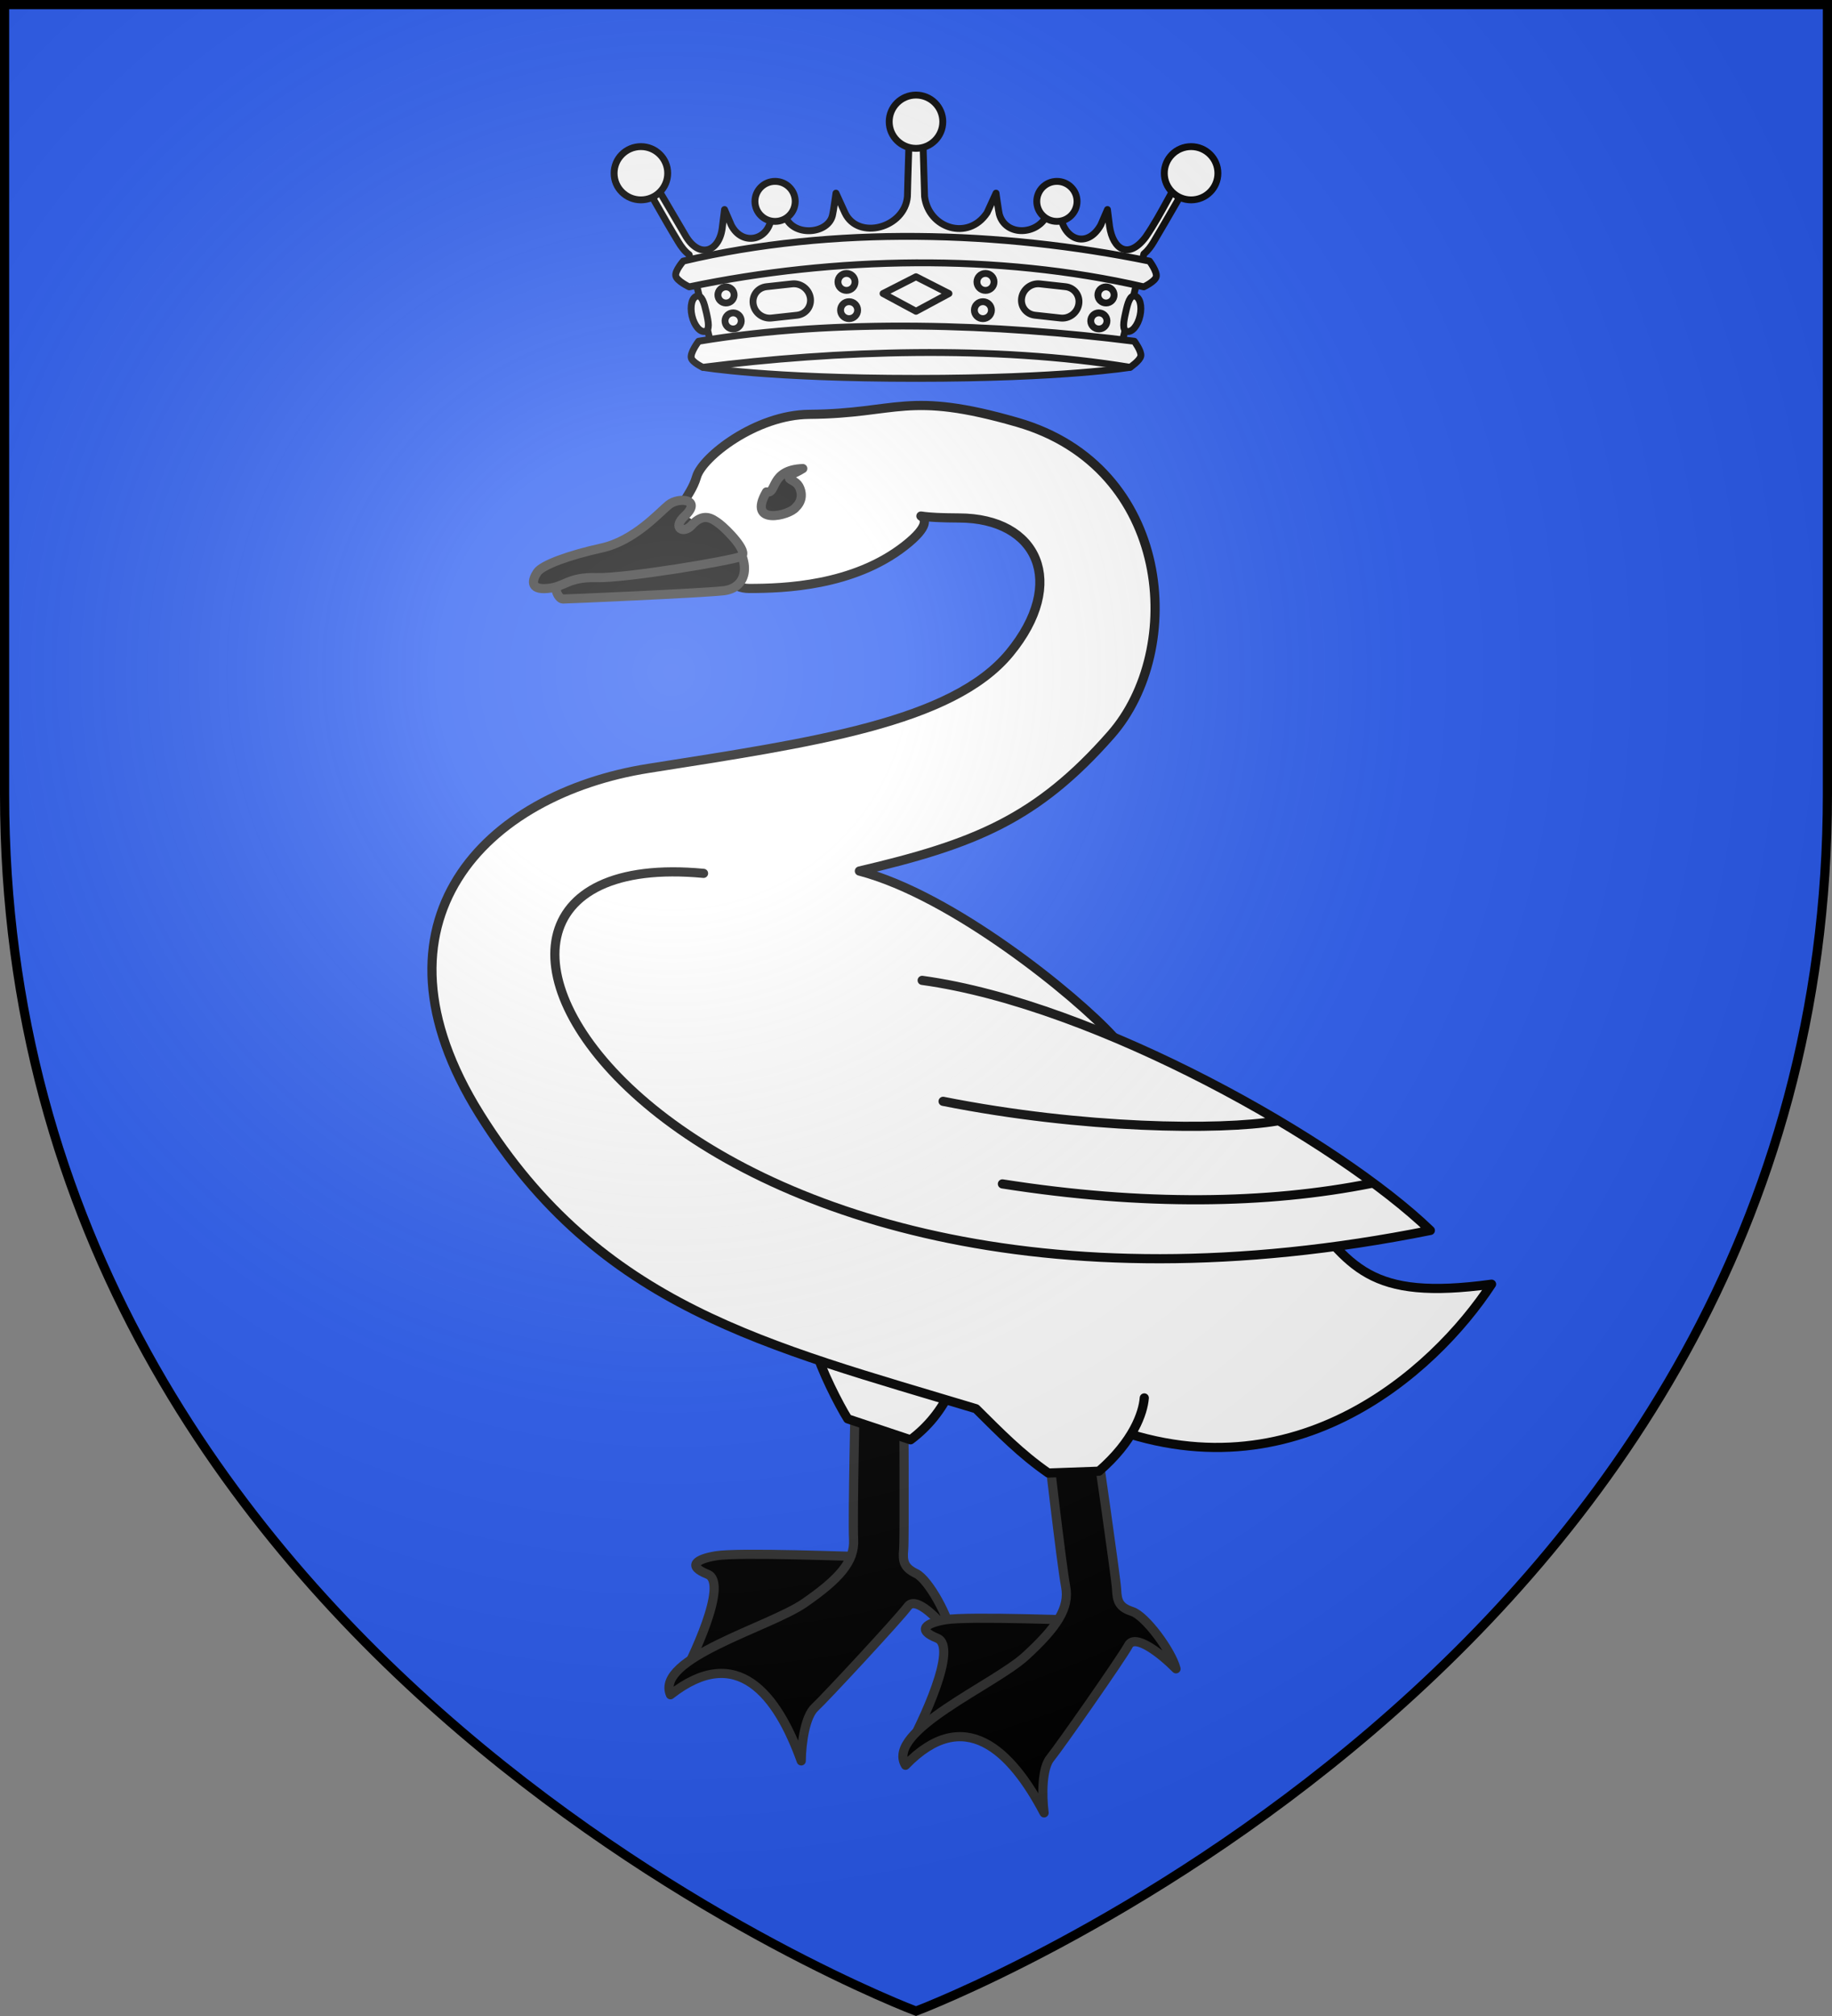
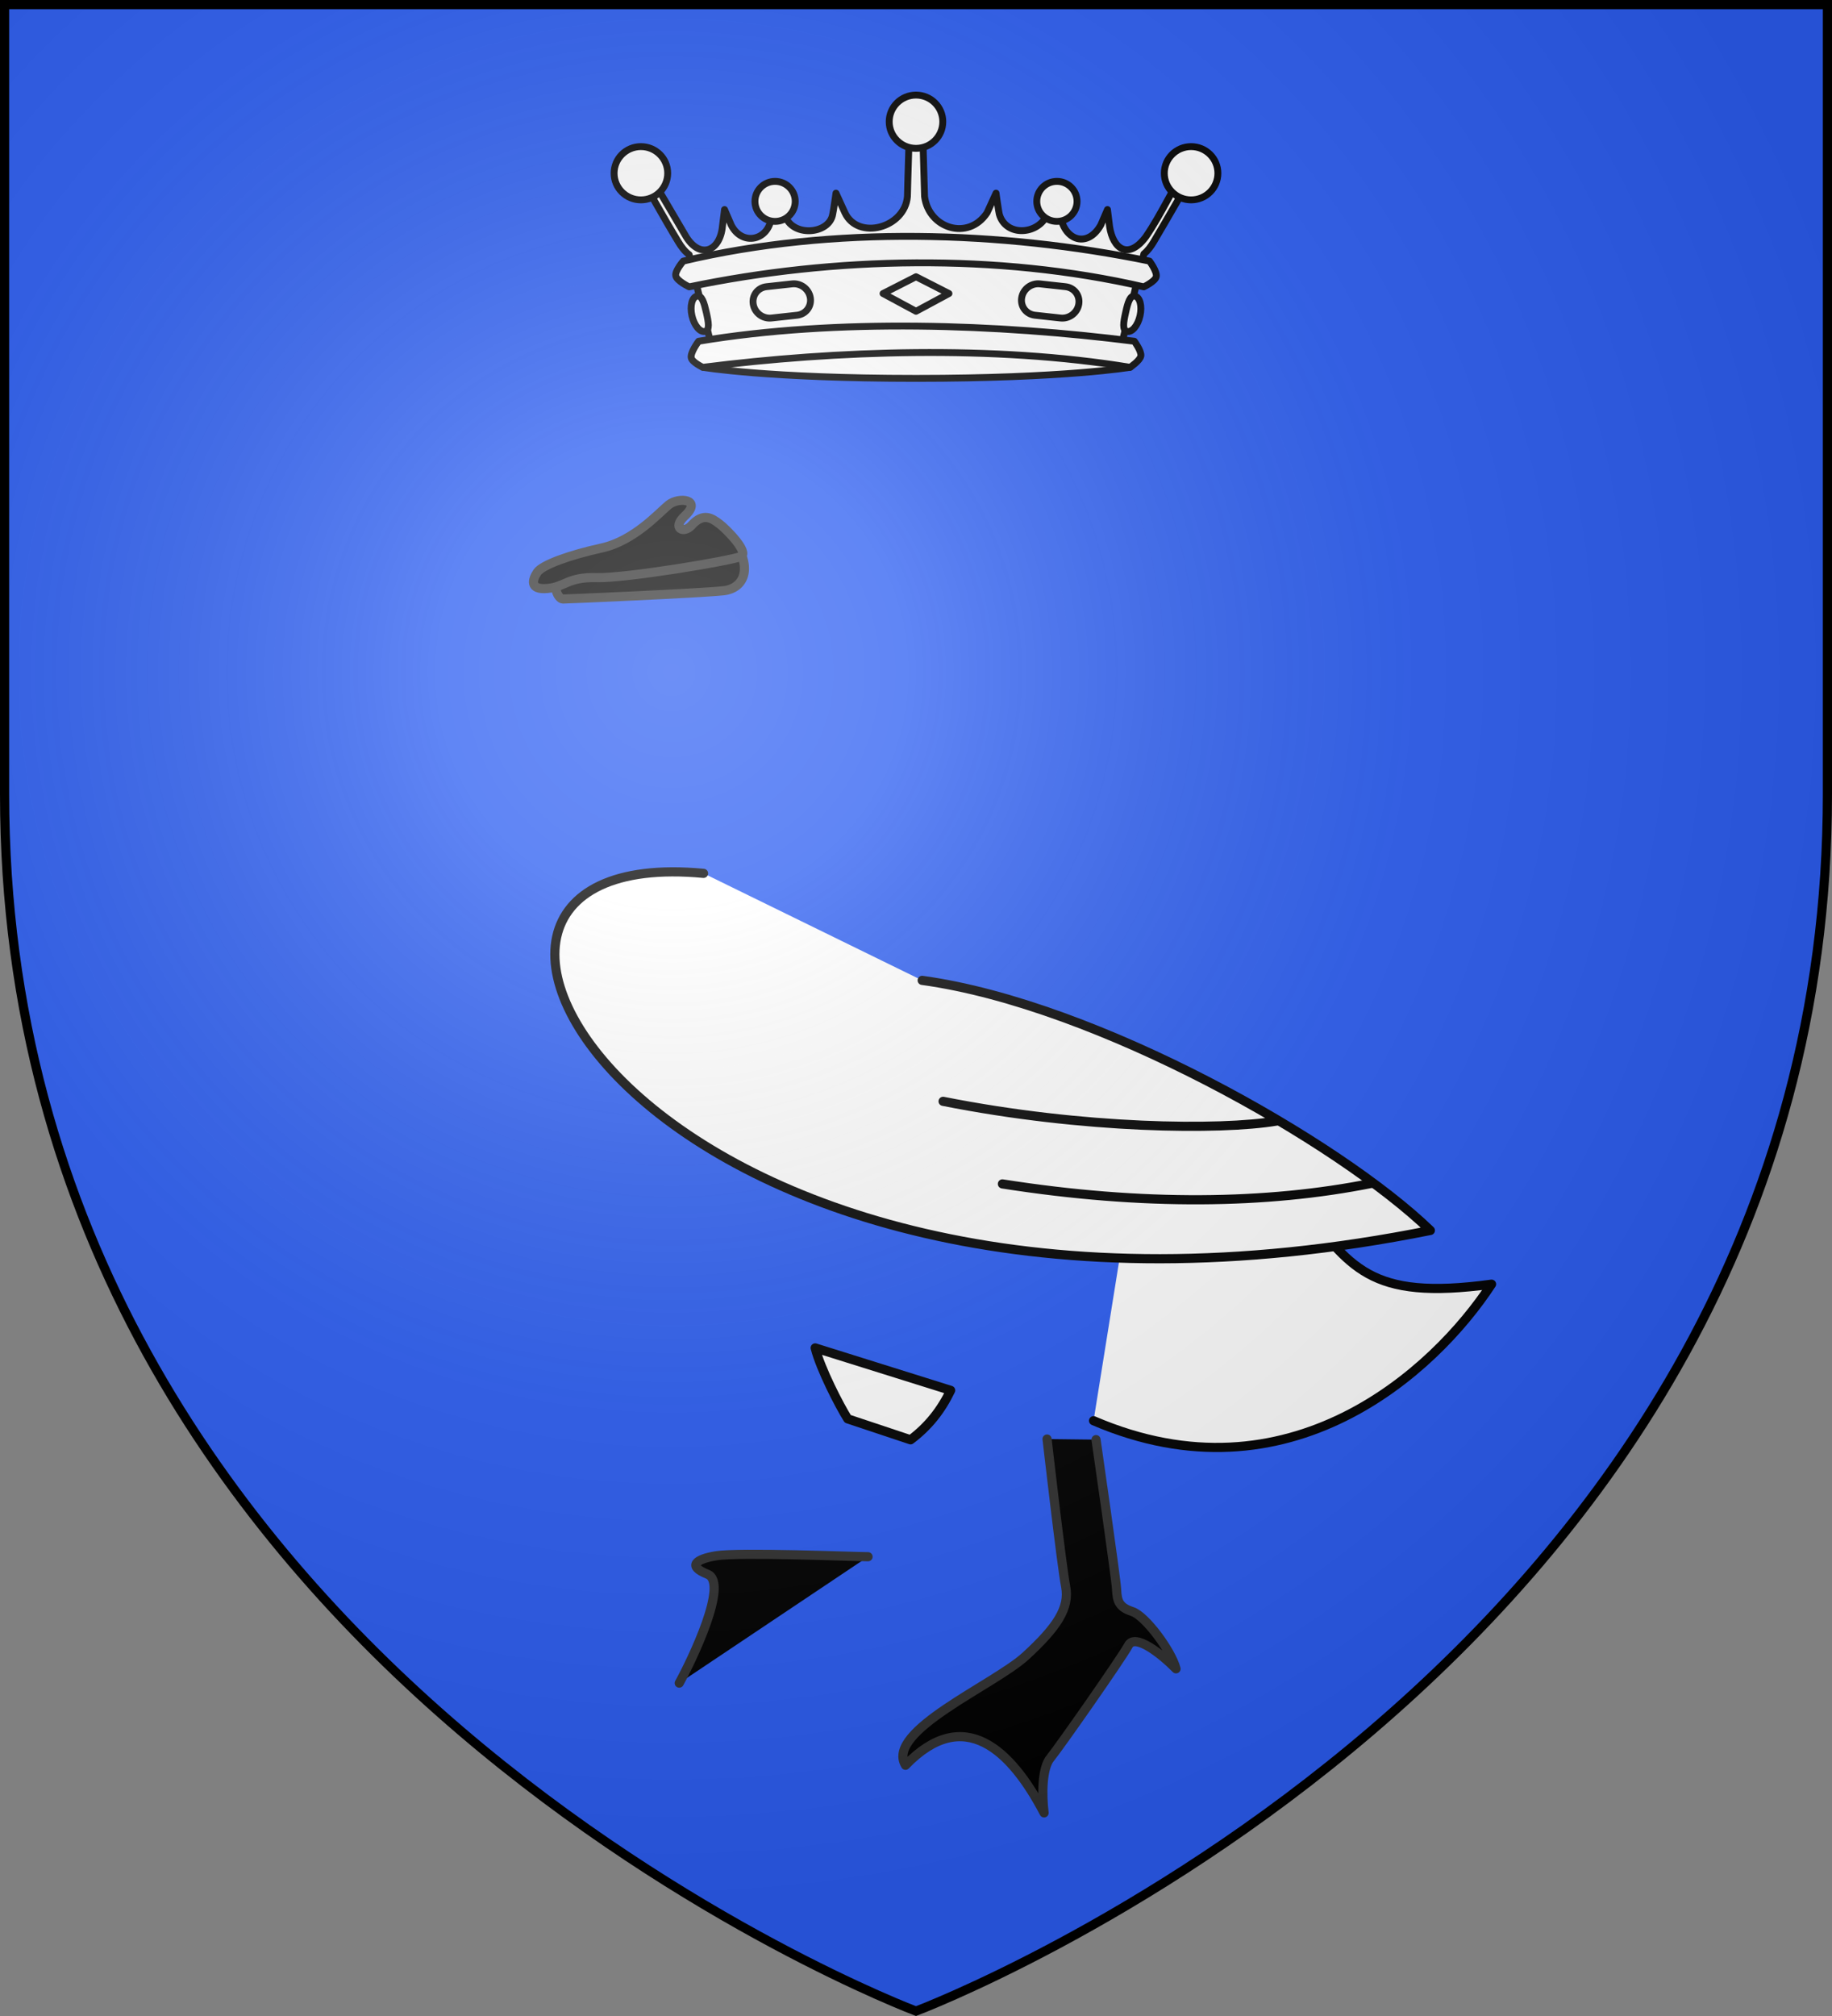
<svg xmlns="http://www.w3.org/2000/svg" height="660" viewBox="-300 -300 600 660" width="600">
  <rect x="-300" y="-300" width="600" height="660" fill="#808080" stroke="none" />
  <radialGradient id="a" cx="-80" cy="-80" gradientTransform="matrix(1 0 0 1 0 .05)" gradientUnits="userSpaceOnUse" r="405">
    <stop offset="0" stop-color="#fff" stop-opacity=".31" />
    <stop offset=".19" stop-color="#fff" stop-opacity=".25" />
    <stop offset=".6" stop-color="#6b6b6b" stop-opacity=".125" />
    <stop offset="1" stop-opacity=".125" />
  </radialGradient>
  <path d="m-298.5-298.5h597v258.543c0 286.248-298.5 398.457-298.5 398.457s-298.5-112.209-298.5-398.457z" fill="#2b5df2" />
  <g stroke-linecap="round" stroke-linejoin="round" transform="translate(0 10)">
    <g stroke-width="3">
      <path d="m-77.545 241.016c4.19-7.616 16.314-32.818 9.295-35.628-6.855-2.744-3.738-4.972 2.726-6.049 7.606-1.267 45.24.302 49.818.302" fill-rule="evenodd" stroke="#313131" />
-       <path d="m-3.992 147.771s.275 46.204-.045 49.464c-.391 3.977.106 5.977 4.073 7.902 4.13 2.004 10.958 14.576 11.647 20.544-4.075-5.454-11.702-13.438-14.39-9.732-2.688 3.706-27.288 30.204-30.398 33.036-3.11 2.832-4.403 11.359-4.483 17.498-7.868-21.84-21.091-38.711-42.826-21.654-5.17-11.969 32.426-22.113 43.847-30.006 11.536-7.972 16.503-13.665 16.129-20.784-.375-7.119.589-48.653.589-48.653" fill-rule="evenodd" stroke="#313131" />
      <path d="m-33.018 131.28c1.714 6.854 7.989 19.004 10.664 23.227l20.567 6.854c5.843-4.375 10.033-9.706 13.14-16.183z" fill="#fff" fill-rule="evenodd" stroke="#000" />
      <path d="m58.152 155.114c63.827 27.464 111.496-15.886 130.348-44.696-40.481 5.535-46.142-5.744-63.019-26.656l-58.037 13.398" fill="#fff" fill-rule="evenodd" stroke="#000" />
-       <path d="m-2.345 261.95c4.19-7.616 16.314-32.818 9.295-35.628-6.855-2.744-3.738-4.972 2.726-6.049 7.606-1.267 45.24.302 49.818.302" fill-rule="evenodd" stroke="#313131" />
      <path d="m58.96 161.307s6.604 45.731 6.733 49.004c.158 3.993.924 5.906 5.117 7.27 4.365 1.42 12.852 12.938 14.352 18.755-4.784-4.844-13.433-11.708-15.587-7.67-2.155 4.039-22.892 33.656-25.585 36.887-2.693 3.231-2.805 11.855-2.043 17.947-10.786-20.557-26.197-35.457-45.389-15.584-6.761-11.148 29.09-26.346 39.322-35.728 10.335-9.477 14.475-15.797 13.129-22.797-1.347-7.001-6.083-48.275-6.083-48.275" fill-rule="evenodd" stroke="#313131" />
-       <path d="m64.483 29.232c-12.207-13.327-52.443-46.083-83.029-54.07 37.551-8.795 58.094-16.971 82.417-44.655 24.457-27.835 20.101-87.579-30.639-102.239-36.297-10.487-39.007-2.844-68.164-2.62-17.563.135-35.111 14.043-36.93 20.431-2.045 7.181-8.76 11.387-3.347 14.601 8.981 5.334 9.166 21.973 20.592 21.973 11.426 0 34.066-.781 50.897-13.931 16.963-13.253-7.908-9.211 17.862-9.146 25.768.065 35.474 21.221 16.508 44.222-18.833 22.841-64.768 29.32-118.233 37.754-53.424 8.428-94.793 50.014-55.255 113.278 39.461 63.143 94.004 75.684 162.489 96.362 7.983 7.916 14.619 14.754 23.679 21.054l16.581-.604c11.249-9.742 14.473-19.039 14.854-23.989" fill="#fff" fill-rule="evenodd" stroke="#000" />
      <path d="m-69.582-24.077c-116.926-11.043-17.726 168.24 238.041 116.899-29.882-28.876-109.055-73.998-166.439-81.867" fill="#fff" fill-rule="evenodd" stroke="#000" />
      <path d="m149.226 77.4c-34.278 6.854-74.84 7.425-120.925.19m89.694-20.562c-18.282 3.046-63.033 2.665-109.118-6.473" fill="none" stroke="#000" />
    </g>
-     <path d="m-39.345-143.936c2.445-2.348 1.941-5.221.979-6.901-.962-1.68-3.059-2.055-3.113-2.617-.13-1.357 1.175-1.131 4.405-3.149-10.909.405-8.368 8.442-11.894 7.646-6.521 11.207 7.581 7.79 9.623 5.021z" fill-rule="evenodd" stroke="#313131" stroke-width="2.987" />
    <path d="m-60.368-133.819c6.902 8.703 4.774 16.424-2.766 17.232-7.541.808-50.9 2.693-52.516 2.693-1.616 0-3.981-4.988-.269-5.924" fill-rule="evenodd" stroke="#313131" stroke-width="2.987" />
    <path d="m-81.001-144.728c-3.206 2.599-11.292 11.795-21.991 14.14-10.518 2.305-19.437 5.529-21.053 7.952-1.616 2.423-2.601 5.826 3.324 5.287 5.925-.539 6.687-3.816 16.113-3.546 9.426.269 44.608-5.608 47.301-6.954 2.693-1.346-4.743-8.912-7.154-10.705-2.324-1.727-5.139-3.81-9.078.566-2.583 2.869-6.459.874-2.247-3.041 5.983-5.562-1.918-6.372-5.215-3.699z" fill-rule="evenodd" stroke="#313131" stroke-width="2.987" />
  </g>
  <g fill="#fff" stroke="#000" stroke-linecap="round" stroke-linejoin="round" stroke-width="2.25" transform="matrix(1 0 0 1 0 1.374)">
    <path d="m-69.822-181.123s5.299-7.972 69.822-7.988c64.523-.016 70.133 7.988 70.133 7.988s-21.5 3.623-70.133 3.623c-48.633 0-69.822-3.623-69.822-3.623z" />
    <g fill-rule="evenodd">
      <path d="m-.001-268.541-1.867.259s-.947 29.615-.944 31.257c-.853 10.278-16.166 14.441-20.463 5.31l-2.937-6.423s-.845 6.038-1.069 6.866c-1.084 6.793-13.6 7.635-15.671.175-.952-1.592-1.586-3.307-2.281-5.045l-2.041.407c.414 1.826.118 3.957-.102 5.257-.652 7.856-9.54 9.886-13.141 2.779l-2.192-5.072-.687 5.506c-.758 8.059-7.188 10.824-11.825 3.491-4.814-8.191-9.667-16.511-14.632-24.704l-2.969.629c5.181 8.442 9.925 17.388 15.031 25.738.865 1.443 1.974 2.977 3.496 4.118l7.454 30.522s7.221-.325 20.617-1.409c13.396-1.084 27.747-1.653 35.068-1.653h22.316c7.091 0 21.782.569 35.069 1.653 13.288 1.084 20.828 1.409 20.828 1.409l7.571-30.776c1.353-1.109 2.359-2.528 3.16-3.864 5.002-8.434 9.931-17.187 15.029-25.738l-2.969-.629c-5.414 7.88-9.228 16.872-14.632 24.704-5.629 7.449-10.688 4.072-11.825-3.491l-.687-5.506-2.192 5.072c-4.323 7.652-11.804 5.038-13.141-2.779-.45-1.847-.349-3.332-.102-5.257l-2.04-.407c-.629 1.713-1.462 3.589-2.283 5.045-3.05 6.76-13.628 7.251-15.671-.175-.223-.829-1.068-6.866-1.068-6.866l-2.937 6.423c-6.19 9.317-19.128 5.129-20.463-5.31-.004-1.642-.945-31.257-.945-31.257z" />
      <path d="m-71.197-189.655s-2.819 3.711-2.408 5.461c.341 1.452 3.782 3.072 3.782 3.072 43.739-5.531 95.342-7.334 139.955 0 0 0 3.249-2.183 3.506-3.721.262-1.565-2.131-4.811-2.131-4.811-44.614-5.647-97.344-7.57-142.705 0zm-5.019-26.238s-2.785 3.208-2.464 4.807c.344 1.71 4.396 3.622 4.396 3.622 47.441-9.885 100.782-11.086 148.881 0 0 0 3.708-1.758 4.081-3.325.387-1.629-2.208-5.104-2.208-5.104-48.513-9.936-103.62-11.633-152.687 0z" />
      <path d="m68.654-199.044c-.712 3.19-1.16 5.808.472 6.17 1.631.361 3.534-1.935 4.246-5.125.712-3.19-.034-6.073-1.665-6.434-1.631-.361-2.34 2.199-3.052 5.389zm-137.314-.009c.727 3.187 1.186 5.803-.444 6.172-1.63.369-3.542-1.919-4.269-5.106-.727-3.187.006-6.073 1.636-6.441 1.63-.369 2.35 2.189 3.077 5.376z" />
    </g>
-     <path d="m-57.273-196.775c.256 1.435-.707 2.808-2.152 3.065-1.444.257-2.823-.697-3.079-2.133-.256-1.435.707-2.808 2.152-3.065 1.444-.257 2.823.697 3.079 2.133zm-2.335-8.506c.256 1.435-.707 2.808-2.152 3.065-1.444.257-2.823-.697-3.079-2.133-.256-1.435.707-2.808 2.152-3.065 1.444-.257 2.823.697 3.079 2.133zm116.88 8.506c-.256 1.435.707 2.808 2.152 3.065 1.444.257 2.823-.697 3.079-2.133.256-1.435-.707-2.808-2.152-3.065-1.444-.257-2.823.697-3.079 2.133zm2.335-8.506c-.256 1.435.707 2.808 2.152 3.065 1.444.257 2.823-.697 3.079-2.133s-.707-2.808-2.152-3.065c-1.444-.257-2.823.697-3.079 2.133zm-40.491 5.449c0 1.535 1.252 2.779 2.797 2.779 1.545 0 2.797-1.244 2.797-2.779s-1.252-2.779-2.797-2.779c-1.545 0-2.797 1.244-2.797 2.779zm.847-9.246c0 1.535 1.252 2.779 2.797 2.779 1.545 0 2.797-1.244 2.797-2.779 0-1.535-1.252-2.779-2.797-2.779-1.545-0-2.797 1.244-2.797 2.779zm-39.082 9.246c-0 1.535-1.252 2.779-2.797 2.779-1.545 0-2.797-1.244-2.797-2.779s1.252-2.779 2.797-2.779c1.545 0 2.797 1.244 2.797 2.779zm-.847-9.246c0 1.535-1.252 2.779-2.797 2.779-1.545 0-2.797-1.244-2.797-2.779 0-1.535 1.252-2.779 2.797-2.779 1.545 0 2.797 1.244 2.797 2.779z" />
    <path d="m-0-199.463-10.796-5.813 10.796-5.5 10.796 5.5z" />
    <path d="m48.959-207.517-8.377-.919c-2.862-.314-5.528 1.721-5.977 4.563-.449 2.842 1.493 5.382 4.354 5.696l8.377.919c2.862.314 5.528-1.721 5.977-4.563.449-2.842-1.493-5.382-4.354-5.696zm-97.919 0 8.377-.919c2.862-.314 5.528 1.721 5.977 4.563.449 2.842-1.493 5.382-4.354 5.696l-8.377.919c-2.862.314-5.528-1.721-5.977-4.563-.449-2.842 1.493-5.382 4.354-5.696z" fill-rule="evenodd" />
    <path d="m98.874-244.657c0 4.817-3.93 8.721-8.777 8.721-4.847 0-8.777-3.905-8.777-8.721 0-4.817 3.93-8.721 8.777-8.721 4.847 0 8.777 3.905 8.777 8.721zm-180.196 0c0 4.817-3.93 8.721-8.777 8.721-4.847 0-8.777-3.905-8.777-8.721 0-4.817 3.93-8.721 8.777-8.721 4.847 0 8.777 3.905 8.777 8.721zm90.098-16.872c0 4.817-3.93 8.721-8.777 8.721-4.847 0-8.777-3.905-8.777-8.721 0-4.817 3.93-8.721 8.777-8.721 4.847 0 8.777 3.905 8.777 8.721z" fill-rule="evenodd" />
    <path d="m-39.557-235.445c0 3.619-2.952 6.552-6.594 6.552-3.642 0-6.594-2.934-6.594-6.552 0-3.619 2.952-6.552 6.594-6.552 3.642 0 6.594 2.934 6.594 6.552zm92.301 0c0 3.619-2.952 6.552-6.594 6.552-3.642 0-6.594-2.934-6.594-6.552 0-3.619 2.952-6.552 6.594-6.552 3.642 0 6.594 2.934 6.594 6.552z" />
  </g>
  <path d="m-298.5-298.5h597v258.543c0 286.248-298.5 398.457-298.5 398.457s-298.5-112.209-298.5-398.457z" fill="url(#a)" />
  <path d="m-298.5-298.5h597v258.503c0 286.203-298.5 398.395-298.5 398.395s-298.5-112.191-298.5-398.395z" fill="none" stroke="#000" stroke-width="3" />
</svg>